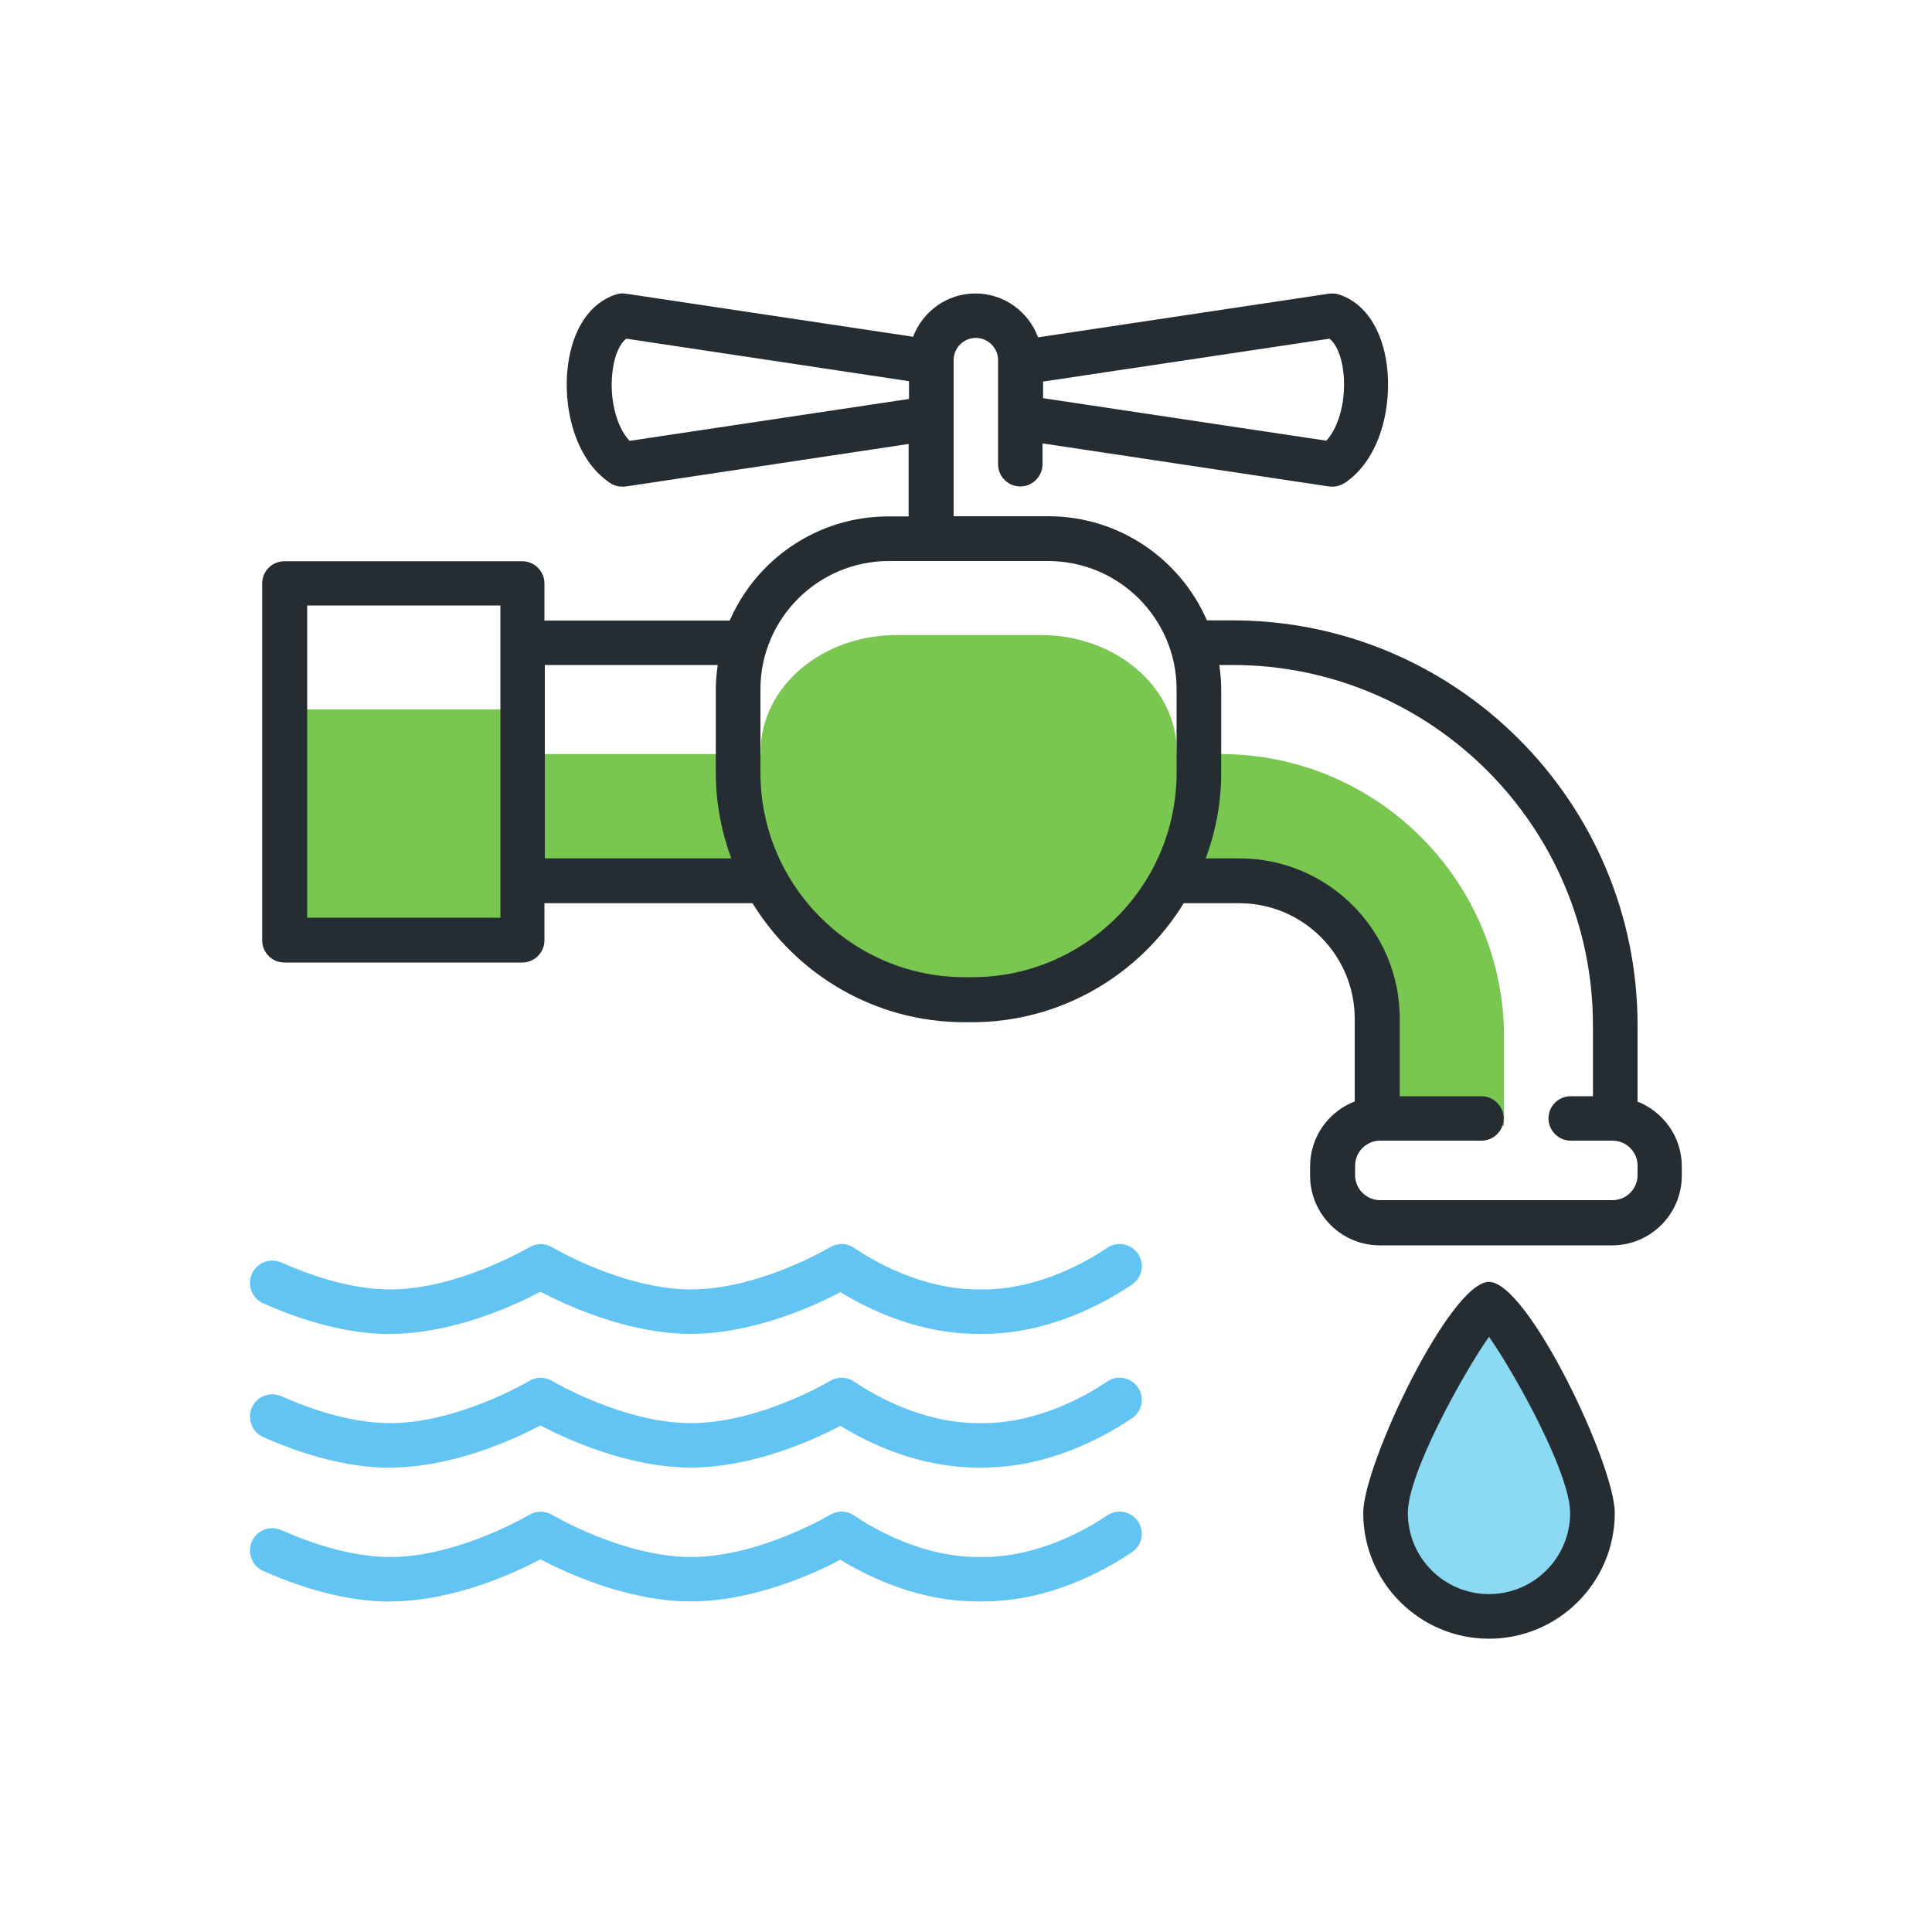
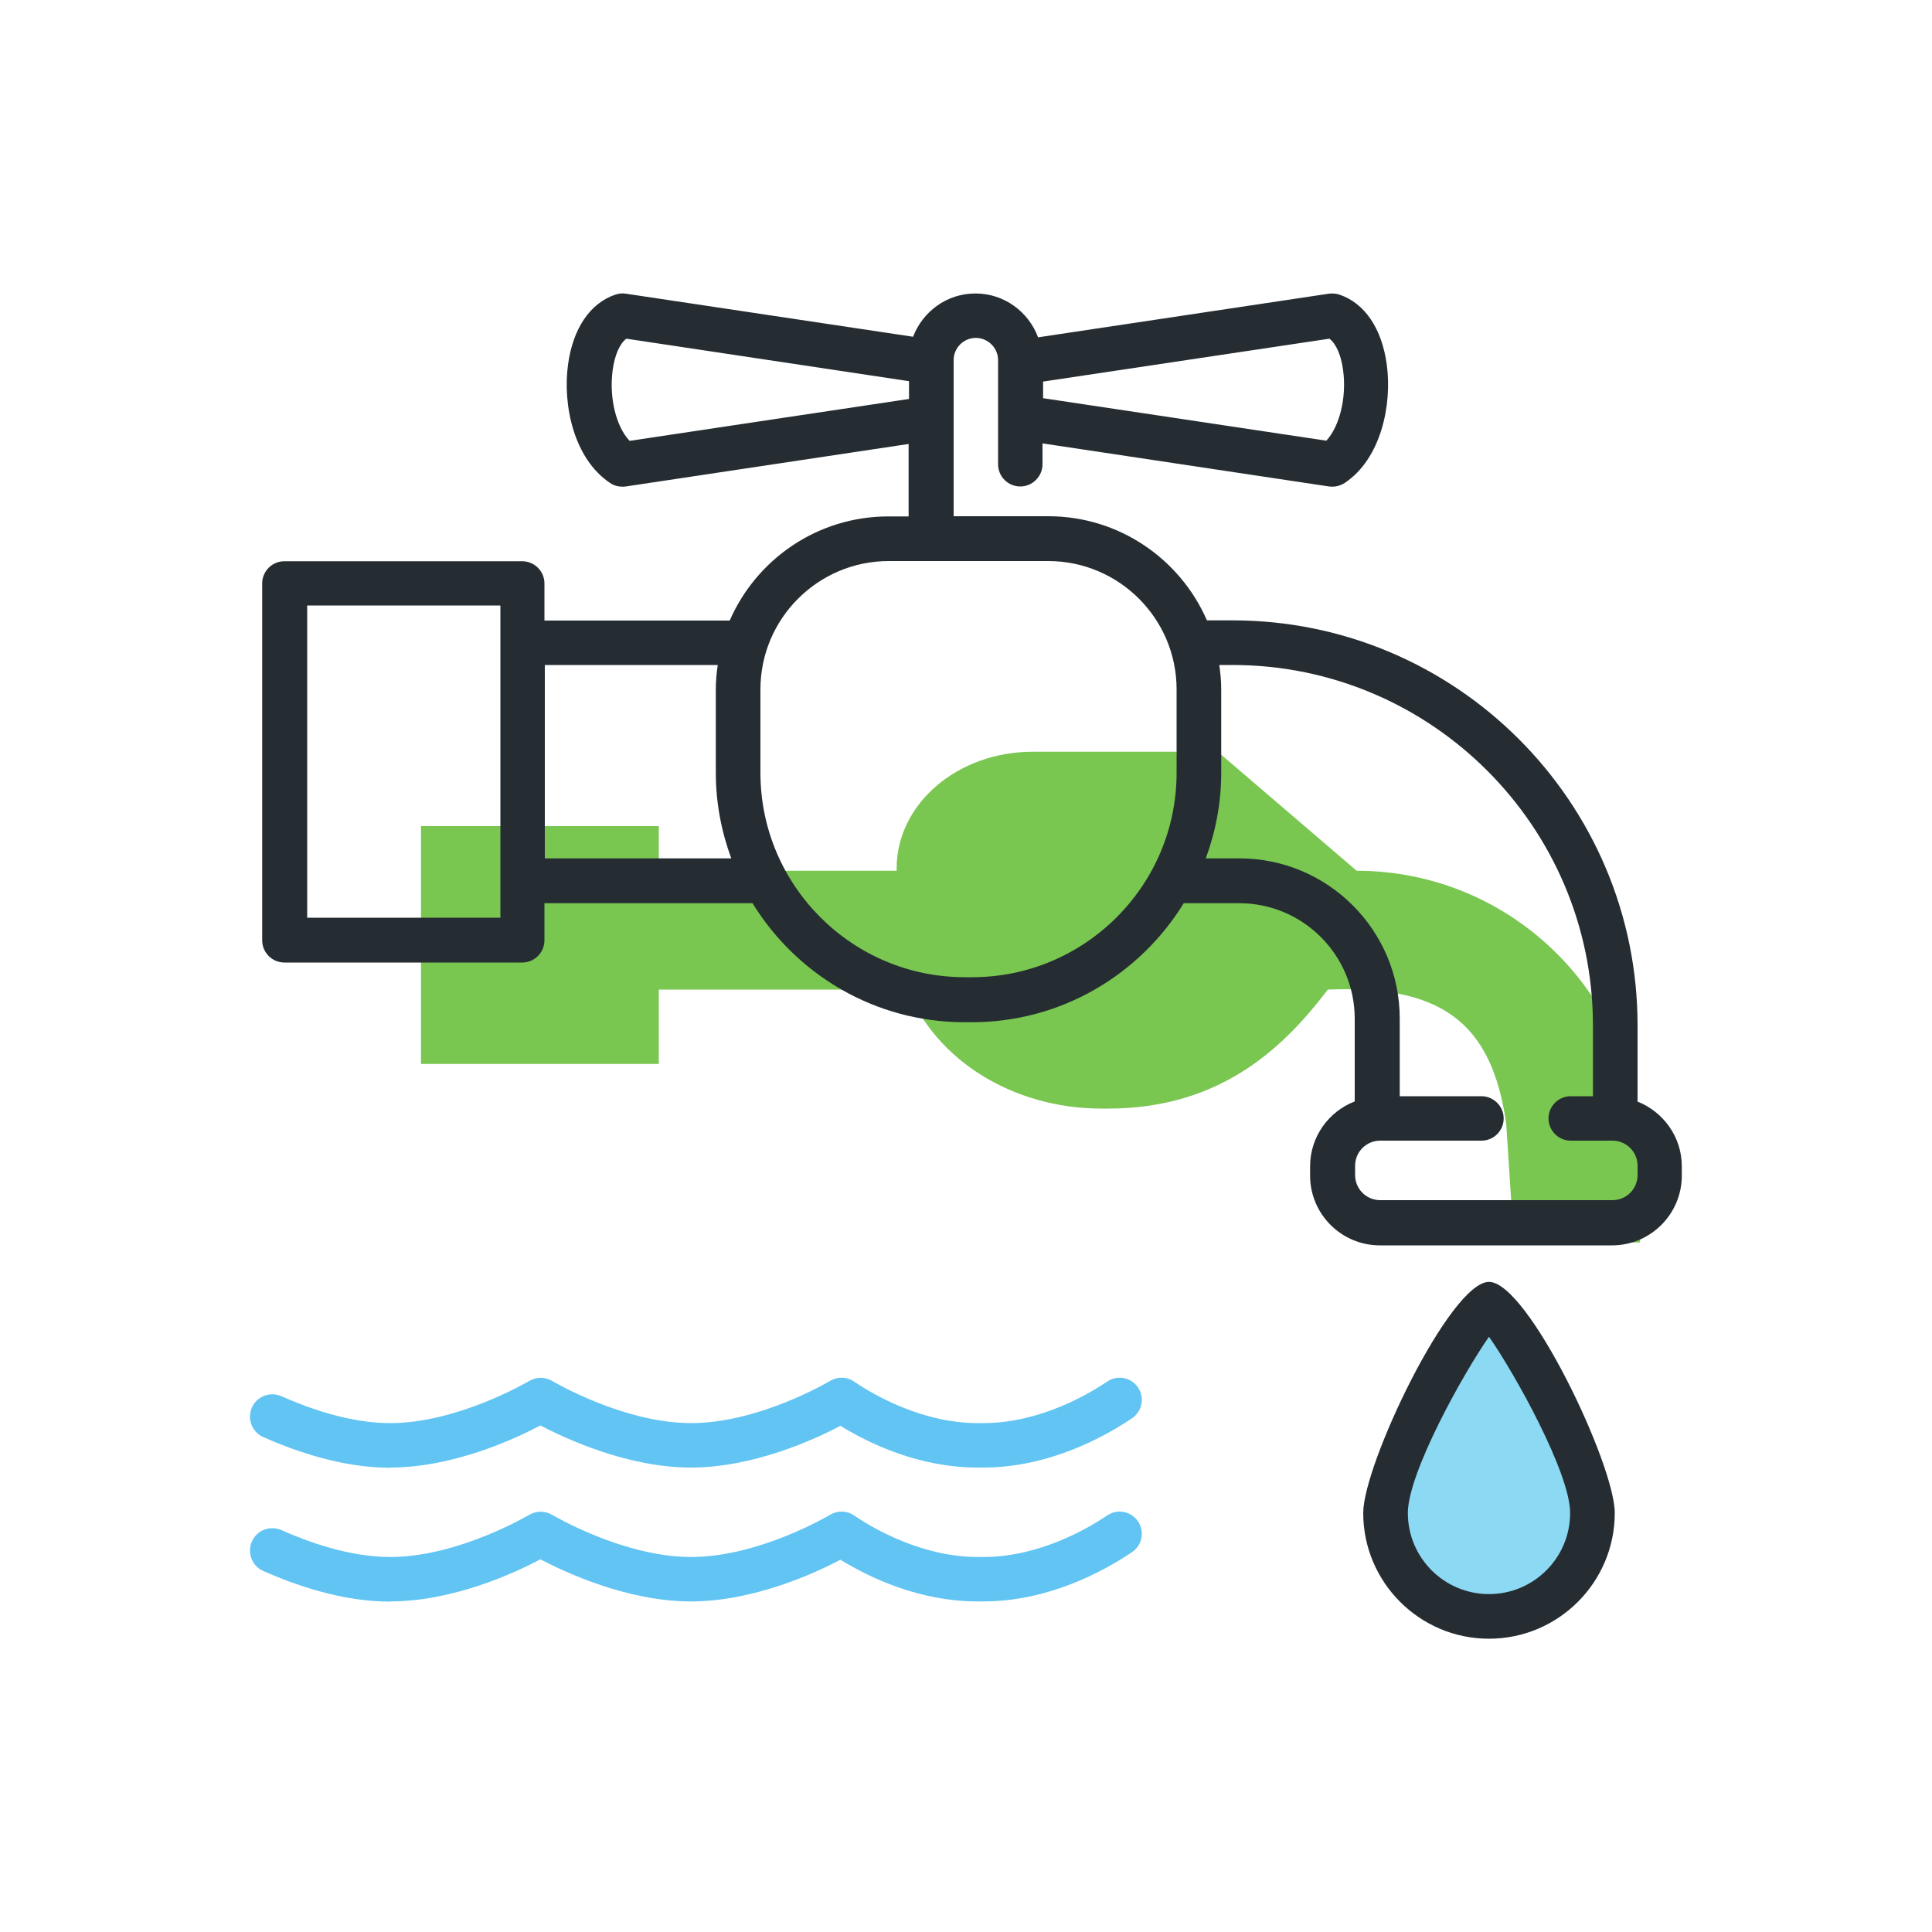
<svg xmlns="http://www.w3.org/2000/svg" id="a" width="100" height="100" viewBox="0 0 100 100">
  <defs>
    <style>.b{fill:#8bd9f2;}.c{fill:#61c4f2;}.d{fill:#79c651;}.e{fill:#252d32;}</style>
  </defs>
  <path class="b" d="M82.42,78.31c0,2.96-2.4,5.36-5.36,5.36s-5.36-2.4-5.36-5.36,4.7-10.8,5.36-10.8,5.36,7.85,5.36,10.8Z" />
-   <path class="d" d="M63.17,39.03h-2.26v-.12c0-3.33-3.15-6.04-7.04-6.04h-7.46c-3.89,0-7.04,2.7-7.04,6.04v.12h-12.31v-2.31h-12.31v12.31h12.31v-3.85h12.89c1.42,3.58,5.37,6.16,10.03,6.16h.34c5.99,0,9.23-3.36,11.37-6.16,5.71-.22,8.46,1.54,9.23,6.93l.4,6.16h6.53v-4.57c0-8.1-6.57-14.67-14.67-14.67Z" />
+   <path class="d" d="M63.17,39.03h-2.26v-.12h-7.46c-3.89,0-7.04,2.7-7.04,6.04v.12h-12.31v-2.31h-12.31v12.31h12.31v-3.85h12.89c1.42,3.58,5.37,6.16,10.03,6.16h.34c5.99,0,9.23-3.36,11.37-6.16,5.71-.22,8.46,1.54,9.23,6.93l.4,6.16h6.53v-4.57c0-8.1-6.57-14.67-14.67-14.67Z" />
  <path class="e" d="M77.07,66.35c-2.01,0-6.51,9.45-6.51,11.96,0,3.59,2.92,6.51,6.51,6.51s6.51-2.92,6.51-6.51c0-2.51-4.5-11.96-6.51-11.96ZM77.07,82.51c-2.32,0-4.2-1.88-4.2-4.2,0-2.05,2.84-7.18,4.2-9.12,1.36,1.94,4.2,7.07,4.2,9.12,0,2.32-1.88,4.2-4.2,4.2Z" />
  <path class="e" d="M84.76,56.99v-3.92c0-11.56-9.4-20.96-20.96-20.96h-1.33c-1.38-3.17-4.54-5.39-8.21-5.39h-4.9v-8.08c0-.64.52-1.15,1.15-1.15s1.15.52,1.15,1.15v5.39c0,.64.52,1.15,1.15,1.15s1.15-.52,1.15-1.15v-1.08l14.83,2.23c.06,0,.11.01.17.01.23,0,.45-.07.64-.19,1.89-1.26,2.46-4.06,2.18-6.12-.25-1.87-1.14-3.19-2.45-3.63-.17-.06-.36-.07-.54-.05l-15.06,2.26c-.49-1.32-1.75-2.27-3.24-2.27s-2.73.94-3.23,2.24l-14.87-2.23c-.18-.03-.36-.01-.54.05-1.31.44-2.2,1.76-2.45,3.63-.28,2.07.29,4.86,2.18,6.12.19.13.41.19.64.19.06,0,.11,0,.17-.01l14.64-2.2v3.75h-1.05c-3.67,0-6.83,2.22-8.21,5.39h-9.59v-1.92c0-.64-.52-1.15-1.15-1.15h-12.31c-.64,0-1.15.52-1.15,1.15v18.47c0,.64.52,1.15,1.15,1.15h12.31c.64,0,1.15-.52,1.15-1.15v-1.92h10.77c2.27,3.69,6.33,6.16,10.97,6.16h.38c4.64,0,8.7-2.47,10.97-6.16h2.87c3.3,0,5.98,2.68,5.98,5.98v4.28c-1.35.52-2.31,1.83-2.31,3.36v.48c0,1.99,1.62,3.61,3.61,3.61h12.02c1.99,0,3.61-1.62,3.61-3.61v-.48c0-1.53-.96-2.83-2.31-3.36ZM69.52,19.17c.19,1.41-.19,2.91-.87,3.64l-14.66-2.2v-.86l14.82-2.22c.34.25.61.86.71,1.64ZM32.58,22.81c-.69-.73-1.06-2.23-.87-3.64.1-.78.37-1.39.71-1.64l14.63,2.2v.92l-14.47,2.17ZM25.9,47.5h-10v-16.16h10v16.16ZM28.2,44.42v-10h8.95c-.06.41-.1.83-.1,1.26v4.32c0,1.56.29,3.04.8,4.43h-9.65ZM50.32,50.58h-.38c-5.84,0-10.58-4.75-10.58-10.58v-4.32c0-3.66,2.98-6.64,6.64-6.64h8.26c3.66,0,6.64,2.98,6.64,6.64v4.32c0,5.84-4.75,10.58-10.58,10.58ZM84.76,60.82c0,.72-.58,1.3-1.3,1.3h-12.02c-.72,0-1.3-.58-1.3-1.3v-.48c0-.72.58-1.3,1.3-1.3h5.24c.64,0,1.15-.52,1.15-1.15s-.52-1.15-1.15-1.15h-4.23v-4.02c0-4.57-3.72-8.29-8.29-8.29h-1.75c.51-1.38.8-2.87.8-4.43v-4.32c0-.43-.04-.84-.1-1.26h.69c10.28,0,18.65,8.37,18.65,18.65v3.67h-1.15c-.64,0-1.15.52-1.15,1.15s.52,1.15,1.15,1.15h2.16c.72,0,1.3.58,1.3,1.3v.48Z" />
-   <path class="c" d="M20.19,69.05c-2.5,0-4.95-.87-6.57-1.59-.58-.26-.84-.94-.58-1.53.26-.58.94-.84,1.53-.58,1.42.63,3.54,1.39,5.63,1.39,3.51,0,7.15-2.16,7.19-2.18.37-.22.82-.22,1.19,0,.04.02,3.68,2.18,7.19,2.18,3.53,0,7.15-2.16,7.19-2.18.18-.11.39-.17.6-.17.35,0,.58.15.72.25.94.63,3.45,2.1,6.33,2.1h.29c2.88,0,5.39-1.47,6.33-2.1.15-.1.37-.25.72-.25.64,0,1.15.52,1.15,1.15,0,.42-.23.79-.57.99-1.44.96-4.27,2.51-7.64,2.51h-.29c-3.01,0-5.59-1.23-7.1-2.16-1.32.7-4.5,2.16-7.74,2.16-3.28,0-6.49-1.5-7.79-2.18-1.3.69-4.5,2.18-7.78,2.18Z" />
  <path class="c" d="M20.19,75.97c-2.5,0-4.95-.87-6.57-1.59-.58-.26-.84-.94-.58-1.53.26-.58.94-.84,1.53-.58,1.42.63,3.54,1.39,5.63,1.39,3.51,0,7.15-2.16,7.19-2.18.37-.22.82-.22,1.19,0,.04.02,3.68,2.18,7.19,2.18,3.53,0,7.15-2.16,7.19-2.18.18-.11.39-.17.6-.17.35,0,.58.15.72.25.94.63,3.45,2.1,6.33,2.1h.29c2.88,0,5.39-1.47,6.33-2.1.15-.1.37-.25.72-.25.64,0,1.15.52,1.15,1.15,0,.42-.23.79-.57.99-1.44.96-4.27,2.51-7.64,2.51h-.29c-3.01,0-5.59-1.23-7.1-2.16-1.32.7-4.5,2.16-7.74,2.16-3.28,0-6.49-1.5-7.79-2.18-1.3.69-4.5,2.18-7.78,2.18Z" />
  <path class="c" d="M20.19,82.9c-2.5,0-4.95-.87-6.57-1.59-.58-.26-.84-.94-.58-1.53.26-.58.94-.84,1.53-.58,1.42.63,3.54,1.39,5.63,1.39,3.51,0,7.15-2.16,7.19-2.18.37-.22.82-.22,1.19,0,.04.02,3.68,2.18,7.19,2.18,3.53,0,7.15-2.16,7.19-2.18.18-.11.39-.17.6-.17.35,0,.58.15.72.25.94.63,3.45,2.1,6.33,2.1h.29c2.88,0,5.39-1.47,6.33-2.1.15-.1.37-.25.72-.25.64,0,1.15.52,1.15,1.15,0,.42-.23.79-.57.99-1.44.96-4.27,2.51-7.64,2.51h-.29c-3.01,0-5.59-1.23-7.1-2.16-1.32.7-4.5,2.16-7.74,2.16-3.28,0-6.49-1.5-7.79-2.18-1.3.69-4.5,2.18-7.78,2.18Z" />
</svg>